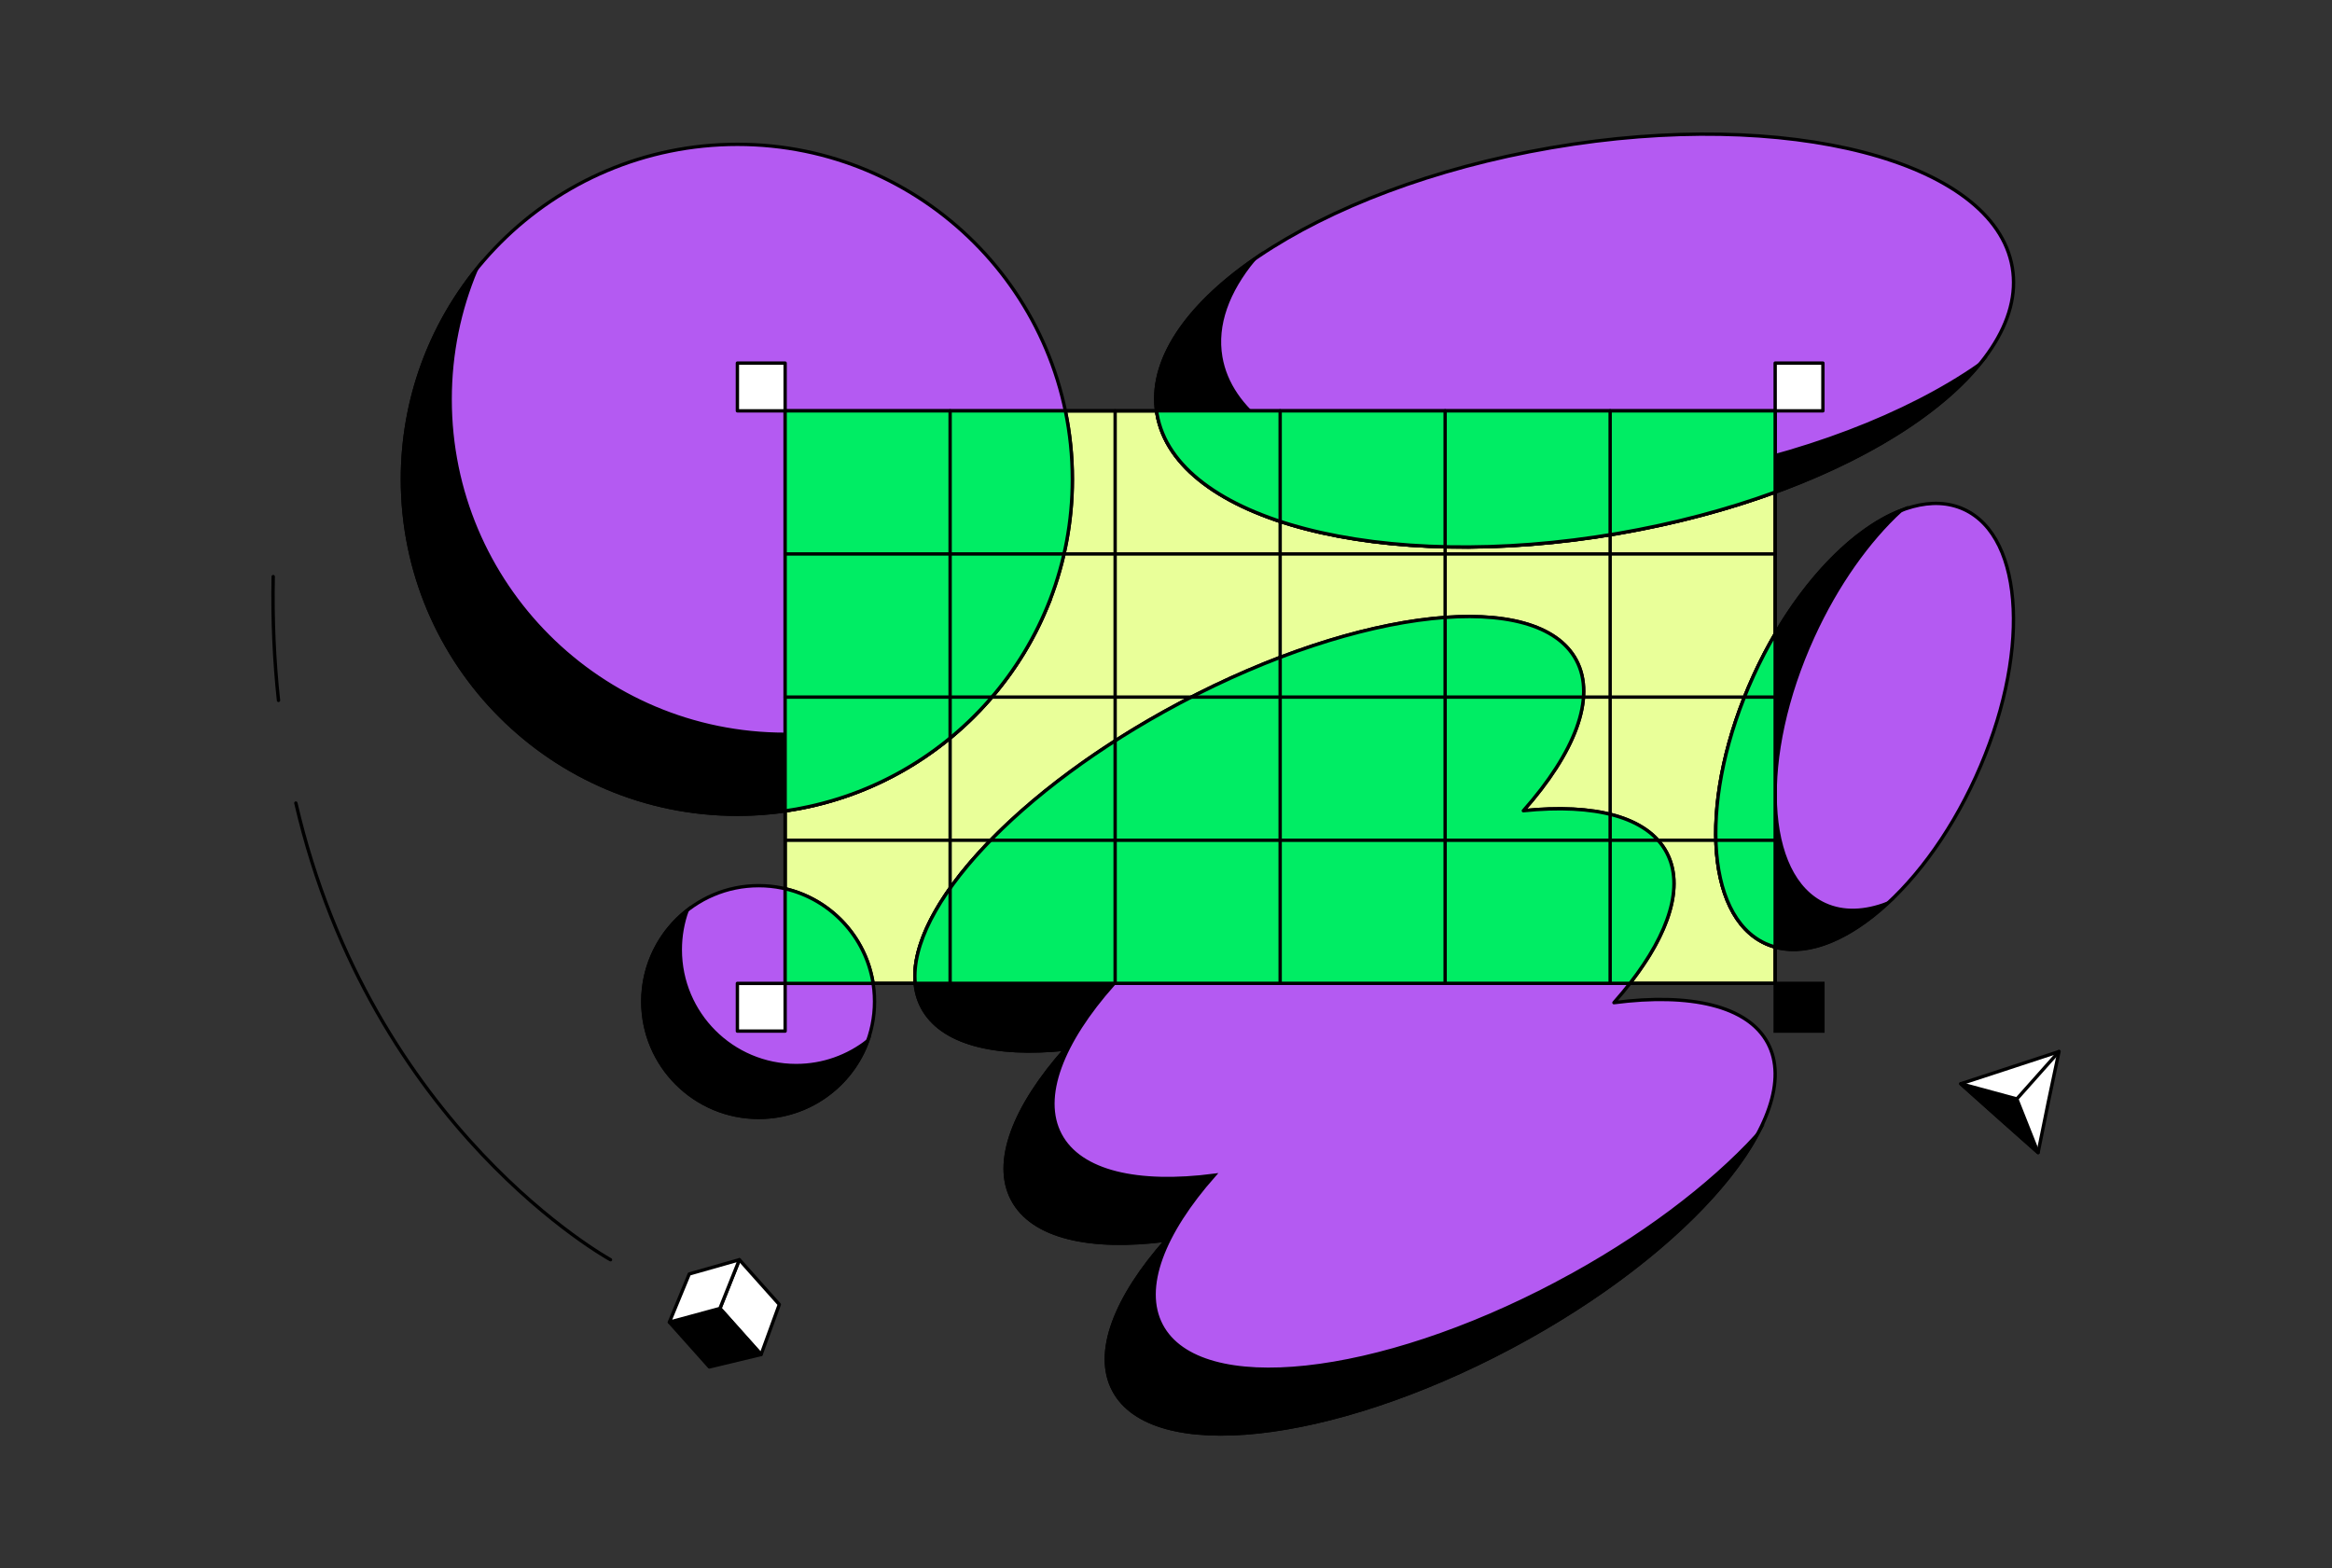
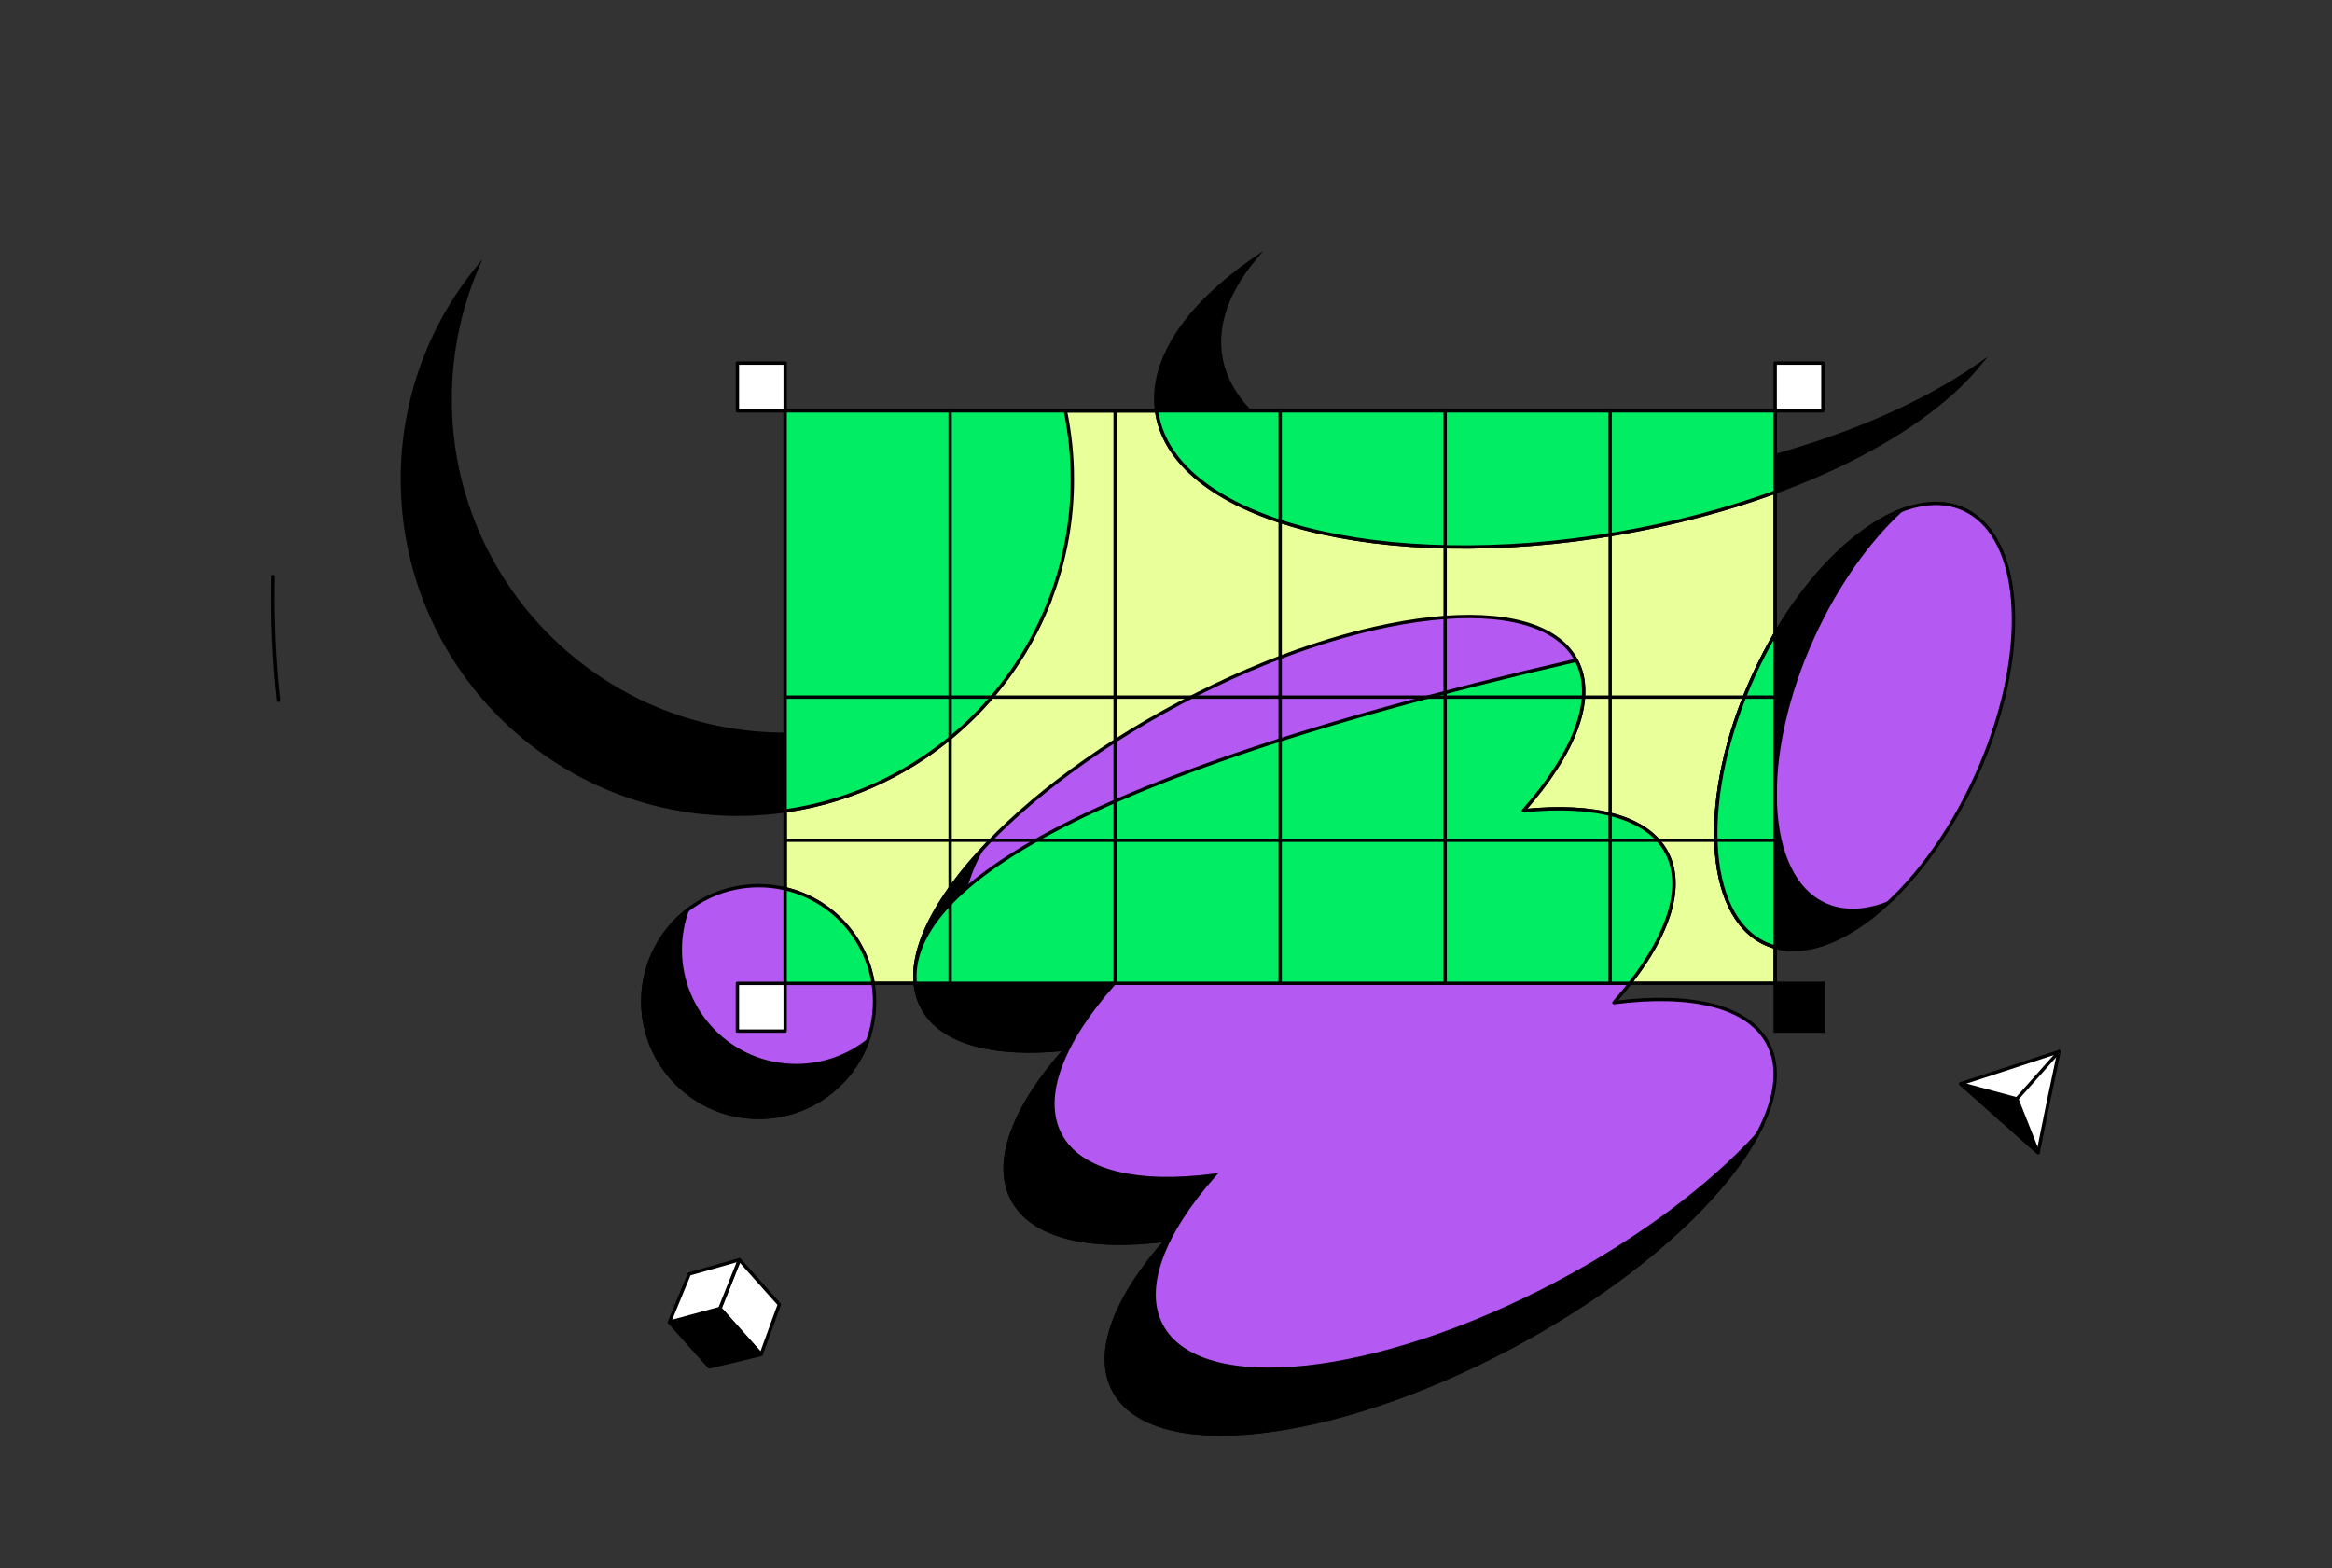
<svg xmlns="http://www.w3.org/2000/svg" width="696" height="468" viewBox="0 0 696 468" fill="none">
  <rect x="0" y="0" width="696" height="468" fill="#333333" stroke="none" />
  <path d="M529.81 122.619H234.33V293.499H529.81V122.619Z" fill="#E9FF99" stroke="black" stroke-linecap="round" stroke-linejoin="round" />
-   <path d="M220.08 243.04C275.297 243.04 320.06 198.277 320.06 143.06C320.06 87.843 275.297 43.08 220.08 43.08C164.863 43.08 120.1 87.843 120.1 143.06C120.1 198.277 164.863 243.04 220.08 243.04Z" fill="#B45AF2" stroke="black" stroke-linecap="round" stroke-linejoin="round" />
  <path d="M234.33 219.159C179.11 219.159 134.35 174.399 134.35 119.179C134.35 105.449 137.12 92.369 142.13 80.449C128.35 97.579 120.1 119.349 120.1 143.049C120.1 198.259 164.86 243.029 220.08 243.029C261.56 243.029 297.14 217.759 312.28 181.779C293.96 204.569 265.85 219.149 234.33 219.149V219.159Z" fill="black" stroke="black" stroke-miterlimit="10" />
-   <path d="M482.831 159.251C553.316 147.152 606.029 111.561 600.57 79.757C595.11 47.952 533.546 31.977 463.061 44.076C392.577 56.174 339.863 91.765 345.323 123.57C350.782 155.375 412.347 171.35 482.831 159.251Z" fill="#B45AF2" stroke="black" stroke-linecap="round" stroke-linejoin="round" />
  <path d="M501.86 142.261C431.38 154.361 369.81 138.391 364.35 106.591C362.69 96.951 366.39 86.961 374.3 77.381C353.88 91.551 342.65 108.011 345.32 123.551C350.78 155.351 412.35 171.321 482.83 159.221C531.94 150.791 572.42 130.951 590.61 108.931C569.27 123.751 537.89 136.071 501.86 142.261Z" fill="black" stroke="black" stroke-miterlimit="10" />
  <path d="M527.62 311.36C521.67 300.14 504.44 296.31 481.69 299.26C496.89 282.07 503.38 265.67 497.42 254.44C491.74 243.74 475.83 239.77 454.66 241.97C469.91 224.75 476.44 208.31 470.47 197.07C459.04 175.52 406.06 181.23 352.15 209.83C298.24 238.43 263.81 279.09 275.24 300.64C280.92 311.34 296.83 315.31 318 313.11C302.75 330.33 296.22 346.77 302.19 358.01C308.14 369.23 325.37 373.06 348.12 370.11C332.92 387.3 326.43 403.7 332.39 414.93C343.82 436.48 396.8 430.77 450.71 402.17C504.62 373.57 539.05 332.91 527.62 311.36Z" fill="#B45AF2" stroke="black" stroke-linecap="round" stroke-linejoin="round" />
  <path d="M464.96 382.851C411.05 411.451 358.08 417.171 346.64 395.611C340.69 384.391 347.18 367.981 362.37 350.791C339.62 353.741 322.39 349.911 316.44 338.691C310.48 327.451 317 311.001 332.25 293.791C311.07 295.991 295.16 292.011 289.49 281.321C285.6 273.981 287.03 264.431 292.72 253.891C276.28 271.781 269.06 289.001 275.23 300.651C280.91 311.351 296.82 315.321 317.99 313.121C302.74 330.341 296.21 346.781 302.18 358.021C308.13 369.241 325.36 373.071 348.11 370.121C332.91 387.311 326.42 403.711 332.38 414.941C343.81 436.491 396.79 430.781 450.7 402.181C486.25 383.321 513.33 359.211 524.37 338.801C510.38 354.011 489.73 369.711 464.95 382.851H464.96Z" fill="black" stroke="black" stroke-miterlimit="10" />
  <path d="M589.654 231.941C605.991 196.143 604.401 160.352 586.102 152.001C567.803 143.651 539.725 165.902 523.388 201.7C507.051 237.499 508.641 273.289 526.94 281.64C545.239 289.991 573.317 267.74 589.654 231.941Z" fill="#B45AF2" stroke="black" stroke-linecap="round" stroke-linejoin="round" />
  <path d="M544.64 269.96C526.34 261.61 524.75 225.82 541.08 190.03C548.21 174.41 557.57 161.36 567.39 152.32C551.87 158.31 534.75 176.69 523.35 201.67C507.02 237.47 508.61 273.25 526.91 281.6C537.22 286.3 550.64 281.29 563.31 269.61C556.59 272.2 550.17 272.48 544.64 269.96Z" fill="black" stroke="black" stroke-miterlimit="10" />
  <path d="M226.43 333.5C245.528 333.5 261.01 318.018 261.01 298.92C261.01 279.822 245.528 264.34 226.43 264.34C207.332 264.34 191.85 279.822 191.85 298.92C191.85 318.018 207.332 333.5 226.43 333.5Z" fill="#B45AF2" stroke="black" stroke-linecap="round" stroke-linejoin="round" />
  <path d="M237.62 318.031C218.52 318.031 203.04 302.551 203.04 283.451C203.04 279.331 203.76 275.381 205.08 271.721C197.02 278.051 191.85 287.881 191.85 298.921C191.85 318.021 207.33 333.501 226.43 333.501C241.41 333.501 254.17 323.971 258.97 310.651C253.09 315.271 245.68 318.031 237.62 318.031Z" fill="black" stroke="black" stroke-miterlimit="10" />
  <path d="M529.81 122.619H234.33V293.499H529.81V122.619Z" stroke="black" stroke-linecap="round" stroke-linejoin="round" />
  <path d="M234.33 265.25V293.5H260.59C258.4 279.58 247.9 268.42 234.33 265.25Z" fill="#00ED64" stroke="black" stroke-linecap="round" stroke-linejoin="round" />
  <path d="M529.81 189.24C527.51 193.17 525.35 197.32 523.36 201.68C507.03 237.48 508.62 273.26 526.92 281.61C527.86 282.04 528.83 282.38 529.81 282.65V189.24Z" fill="#00ED64" stroke="black" stroke-linecap="round" stroke-linejoin="round" />
-   <path d="M454.66 241.97C469.91 224.75 476.44 208.31 470.47 197.07C459.04 175.52 406.06 181.23 352.15 209.83C303.73 235.52 271.03 270.93 273.15 293.49H486.47C498.18 278.44 502.7 264.4 497.41 254.44C491.73 243.74 475.82 239.77 454.65 241.97H454.66Z" fill="#00ED64" stroke="black" stroke-linecap="round" stroke-linejoin="round" />
+   <path d="M454.66 241.97C469.91 224.75 476.44 208.31 470.47 197.07C303.73 235.52 271.03 270.93 273.15 293.49H486.47C498.18 278.44 502.7 264.4 497.41 254.44C491.73 243.74 475.82 239.77 454.65 241.97H454.66Z" fill="#00ED64" stroke="black" stroke-linecap="round" stroke-linejoin="round" />
  <path d="M345.33 123.551C350.79 155.351 412.36 171.321 482.84 159.221C499.7 156.321 515.54 152.091 529.81 146.881V122.631H345.19C345.23 122.941 345.28 123.251 345.33 123.561V123.551Z" fill="#00ED64" stroke="black" stroke-linecap="round" stroke-linejoin="round" />
  <path d="M234.33 242.019C282.79 235.099 320.05 193.439 320.05 143.059C320.05 136.049 319.33 129.219 317.96 122.619H234.33V242.019Z" fill="#00ED64" stroke="black" stroke-linecap="round" stroke-linejoin="round" />
  <path d="M234.33 108.369H220.08V122.619H234.33V108.369Z" fill="white" stroke="black" stroke-linecap="round" stroke-linejoin="round" />
  <path d="M234.33 293.5H220.08V307.75H234.33V293.5Z" fill="white" stroke="black" stroke-linecap="round" stroke-linejoin="round" />
  <path d="M544.06 108.369H529.81V122.619H544.06V108.369Z" fill="white" stroke="black" stroke-linecap="round" stroke-linejoin="round" />
  <path d="M544.06 293.5H529.81V307.75H544.06V293.5Z" fill="black" stroke="black" stroke-miterlimit="10" />
  <path d="M382.07 122.619V293.499" stroke="black" stroke-linecap="round" stroke-linejoin="round" />
  <path d="M332.82 122.619V293.499" stroke="black" stroke-linecap="round" stroke-linejoin="round" />
  <path d="M283.57 122.619V293.499" stroke="black" stroke-linecap="round" stroke-linejoin="round" />
  <path d="M480.56 122.619V293.499" stroke="black" stroke-linecap="round" stroke-linejoin="round" />
  <path d="M431.31 122.619V293.499" stroke="black" stroke-linecap="round" stroke-linejoin="round" />
  <path d="M234.33 208.061H529.81" stroke="black" stroke-linecap="round" stroke-linejoin="round" />
-   <path d="M234.33 165.34H529.81" stroke="black" stroke-linecap="round" stroke-linejoin="round" />
  <path d="M234.33 250.779H529.81" stroke="black" stroke-linecap="round" stroke-linejoin="round" />
  <path d="M83.12 209.04C81.86 197.42 81.28 185.11 81.54 172.09" stroke="black" stroke-linecap="round" stroke-linejoin="round" />
-   <path d="M182.21 375.98C182.21 375.98 110.95 337.03 88.3 239.68" stroke="black" stroke-linecap="round" stroke-linejoin="round" />
  <path d="M614.52 313.85L599.92 318.65L585.21 323.46L596.74 333.78L608.28 344L611.35 328.87L614.52 313.85Z" fill="white" stroke="black" stroke-linecap="round" stroke-linejoin="round" />
  <path d="M608.28 343.999L601.93 327.999L585.21 323.459L608.28 343.999Z" fill="black" stroke="black" stroke-linecap="round" stroke-linejoin="round" />
  <path d="M614.52 313.85L601.93 328" stroke="black" stroke-linecap="round" stroke-linejoin="round" />
  <path d="M227.16 404.25L232.59 389.34L220.67 375.98L214.89 390.5L227.16 404.25Z" fill="white" stroke="black" stroke-linecap="round" stroke-linejoin="round" />
  <path d="M227.13 404.271L211.71 407.981L199.78 394.621L214.86 390.531L227.13 404.271Z" fill="black" stroke="black" stroke-linecap="round" stroke-linejoin="round" />
  <path d="M205.72 380.23L220.67 375.98L214.86 390.53L199.78 394.62L205.72 380.23Z" fill="white" stroke="black" stroke-linecap="round" stroke-linejoin="round" />
</svg>